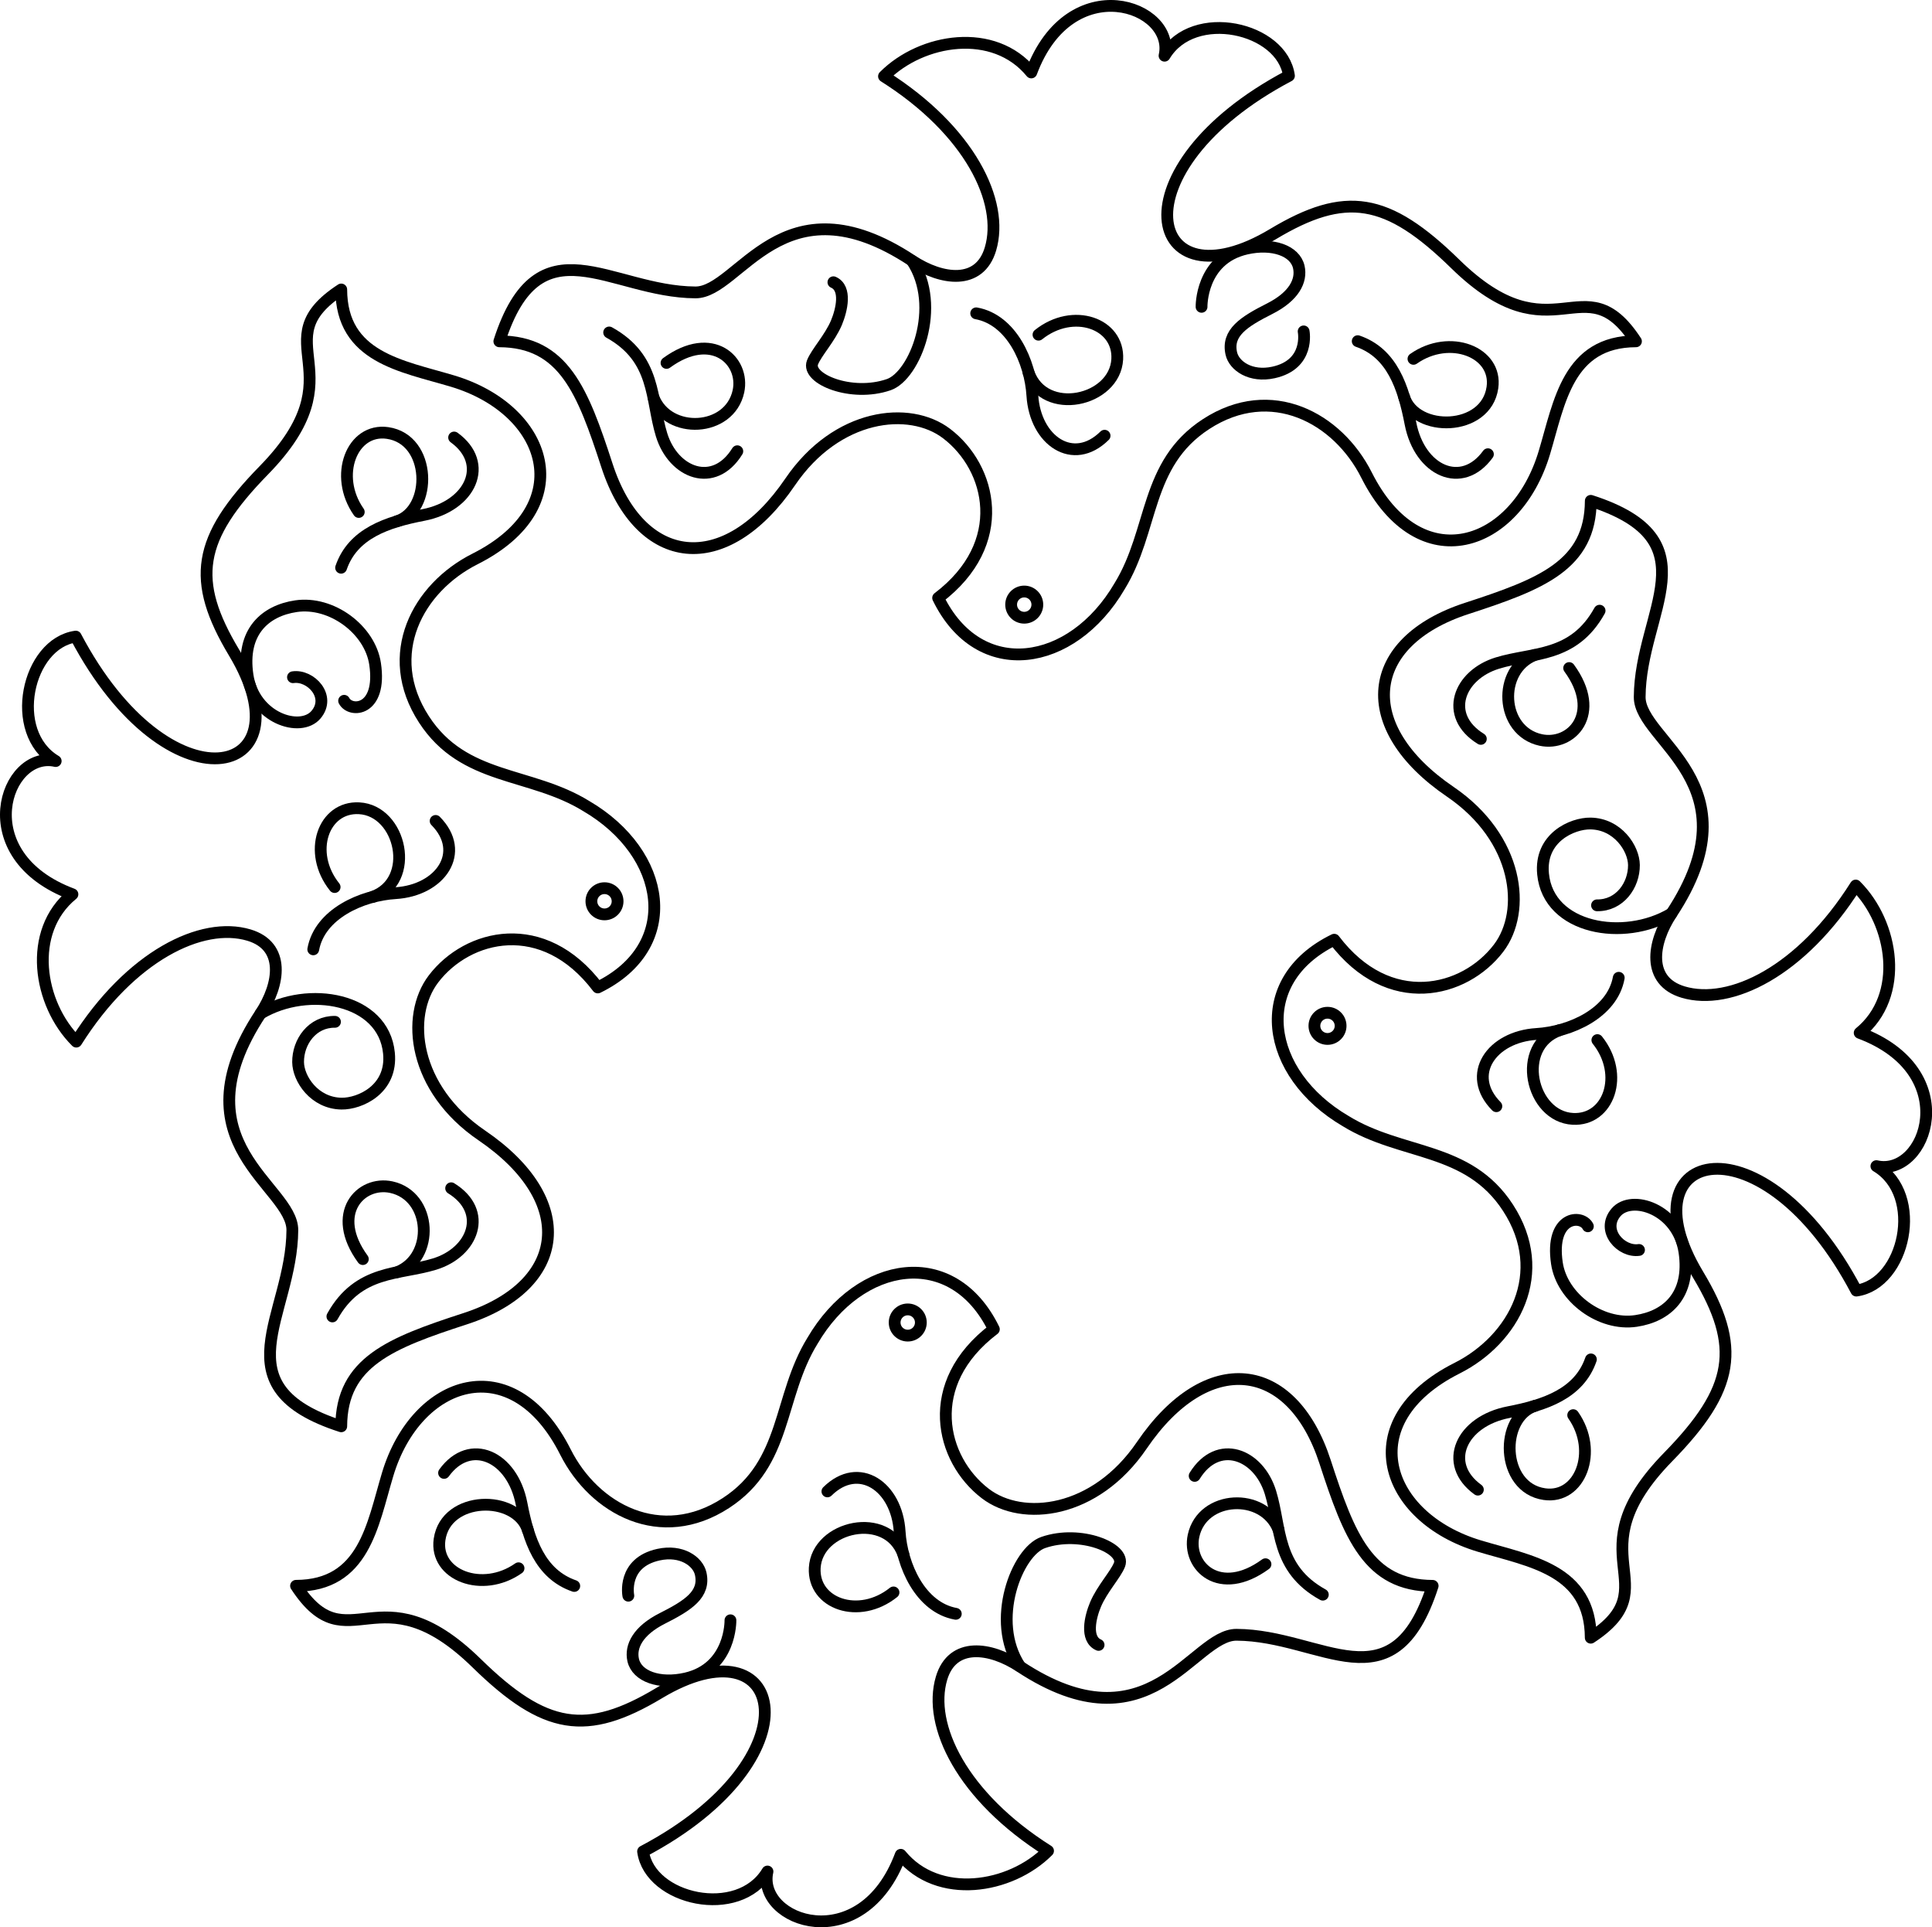
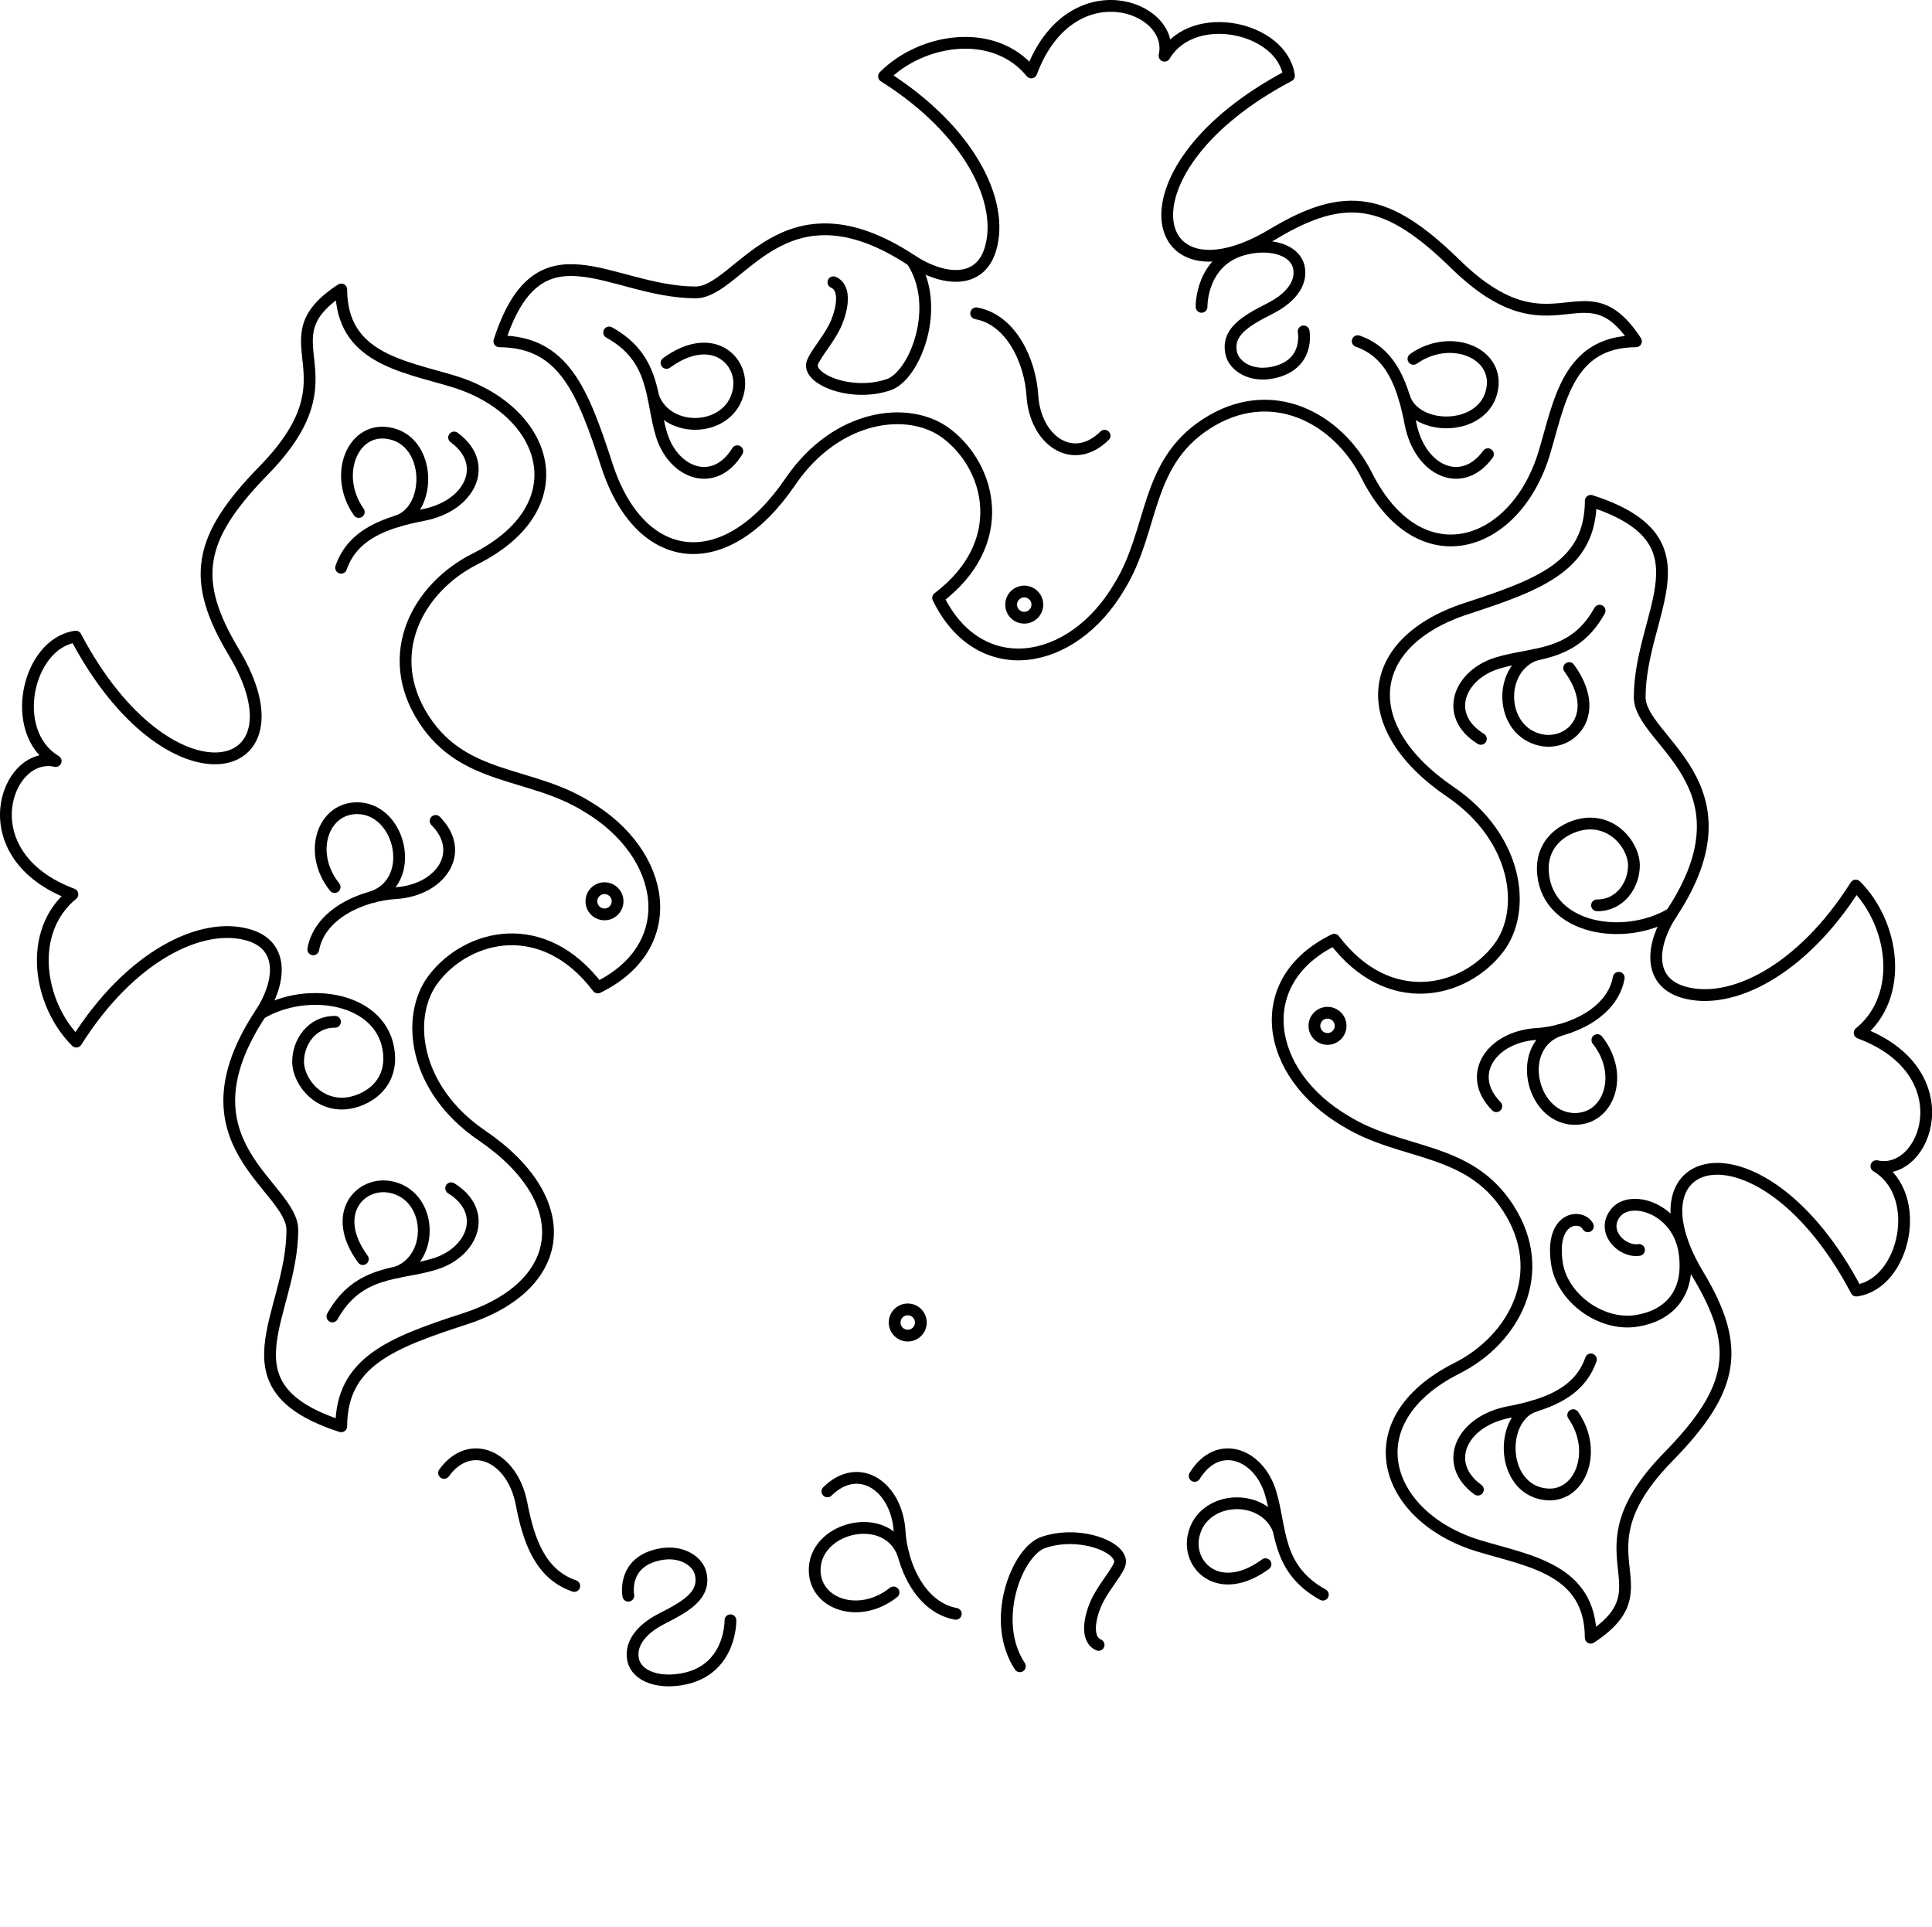
<svg xmlns="http://www.w3.org/2000/svg" viewBox="0 0 1475.24 1471.21">
  <defs>
    <style>.cls-1{fill:none;stroke:#000;stroke-linecap:round;stroke-linejoin:round;stroke-width:9px;}</style>
  </defs>
  <title>Agapa_logo2_06_circle_in_</title>
  <g id="Слой_2" data-name="Слой 2">
    <g id="Слой_1-2" data-name="Слой 1">
      <path class="cls-1" d="M260.57,221c.18,52,46.26,58.32,85,69.93,72.72,21.78,97.47,95.32,17.1,135.81-43.64,22-71.19,72.86-38.92,122.48,30.54,47,81,39.7,123.91,66.15,61.68,36.08,73.11,107.1,8.8,138.47C414.8,698.87,357,713.2,331,747.34c-21.64,28.41-15.32,83.9,36.87,119.44,72.87,49.61,65.57,114.48-12.55,139.92-56.9,18.53-94.51,33-94.75,82.17-94-30.29-37.69-84.3-37.34-149.73.18-33.73-89.8-66.15-24.25-165.41,14.88-22.53,19-51.54-8.92-59.88-35.93-10.72-90.38,15.71-131.8,81.34-29-28.87-37.69-84.09-2.95-112.47C-24.4,653,4.32,572.29,42.53,581c-36.83-22-21.7-89.83,15.32-95,71.09,134.82,178.8,108.76,120.94,12.33-33.25-55.43-28.19-87.26,22.7-139.32C275,283.78,199.43,260.92,260.57,221Z" />
      <circle class="cls-1" cx="461.58" cy="688.06" r="10" />
      <path class="cls-1" d="M346.76,334c27.45,19.89,12.78,52.15-23.46,59.15-27.81,5.36-53.83,14.08-62.84,40.27" />
      <path class="cls-1" d="M303,398c27.29-8.58,26.75-62.61-7.11-67.46-27.13-3.88-41.42,32.62-21.94,60.31" />
-       <path class="cls-1" d="M262.76,535c4.84,9.38,29,8,23.65-28.18C282.5,480.5,253,458.79,226,462.78c-23.61,3.5-41.89,19.67-37,52.61s40.45,44.17,52.26,30.25S237.2,515,223.71,517" />
      <path class="cls-1" d="M344.49,907.14c28.84,17.8,16.82,48.83-12.61,57.86-27.07,8.31-58.1,4-78.07,40" />
      <path class="cls-1" d="M303.46,971.15C332,960,330,913.07,298.76,906.29c-23.23-5-47.21,20-21.7,54.92" />
      <path class="cls-1" d="M199,773.73c36.14-21.55,93.88-11.89,98,30.22,2.74,27.79-22.35,38.79-36.21,38.58-20.78-.31-33.06-19-33.17-31.69-.14-15.45,10.85-31,28.17-30.76" />
      <path class="cls-1" d="M332.64,626.71c23.74,24,3.74,53-30.63,55.15-25.84,1.58-57.93,15.87-62.81,42.89" />
      <path class="cls-1" d="M284.38,684.76c34-12,22-66-10.16-67.72-27.36-1.46-39.84,33.72-18.7,60.15" />
      <path class="cls-1" d="M1214.66,1250.25c-.18-52-46.26-58.32-85-69.94-72.71-21.78-97.46-95.31-17.1-135.8,43.65-22,71.19-72.86,38.92-122.48-30.53-47-81-39.7-123.91-66.15-61.67-36.08-73.1-107.1-8.79-138.48,41.69,54.94,99.47,40.61,125.49,6.47,21.64-28.4,15.32-83.89-36.88-119.43-72.86-49.62-65.57-114.49,12.56-139.93,56.89-18.53,94.51-33,94.74-82.16,94,30.29,37.69,84.3,37.35,149.73-.18,33.72,89.79,66.14,24.25,165.4-14.88,22.53-19,51.54,8.91,59.88,35.94,10.72,90.39-15.7,131.81-81.33,29,28.86,37.69,84.09,3,112.47,79.71,29.75,51,110.43,12.77,101.75,36.83,22,21.7,89.83-15.32,95-71.08-134.82-178.79-108.76-120.94-12.33,33.26,55.43,28.2,87.27-22.7,139.32C1200.21,1187.43,1275.81,1210.29,1214.66,1250.25Z" />
      <circle class="cls-1" cx="1013.66" cy="783.15" r="10" />
      <path class="cls-1" d="M1128.48,1137.22c-27.45-19.89-12.79-52.16,23.46-59.15,27.8-5.37,53.82-14.09,62.84-40.27" />
      <path class="cls-1" d="M1172.22,1073.19c-27.29,8.58-26.75,62.62,7.1,67.46,27.13,3.89,41.42-32.62,21.94-60.3" />
      <path class="cls-1" d="M1212.47,936.18c-4.83-9.38-29-8-23.64,28.19,3.9,26.34,33.41,48.06,60.39,44.06,23.6-3.5,41.88-19.67,37-52.6s-40.45-44.18-52.26-30.26,4.08,30.67,17.56,28.67" />
      <path class="cls-1" d="M1130.75,564.08c-28.85-17.81-16.83-48.83,12.61-57.87,27.07-8.31,58.1-3.95,78.06-40" />
      <path class="cls-1" d="M1171.78,500.06c-28.56,11.2-26.53,58.09,4.7,64.86,23.23,5,47.21-20,21.7-54.92" />
      <path class="cls-1" d="M1276.26,697.48c-36.14,21.55-93.88,11.89-98-30.21-2.75-27.8,22.35-38.79,36.21-38.59,20.78.31,33.06,19.05,33.17,31.7.13,15.45-10.86,31-28.18,30.76" />
      <path class="cls-1" d="M1142.59,844.51c-23.73-24-3.73-53,30.64-55.15,25.83-1.58,57.92-15.88,62.81-42.9" />
      <path class="cls-1" d="M1190.86,786.46c-34,12-22,66,10.15,67.71,27.37,1.46,39.85-33.71,18.71-60.14" />
      <path class="cls-1" d="M1249.19,260.57c-52,.18-58.32,46.26-69.94,85-21.78,72.72-95.31,97.47-135.8,17.1-22-43.64-72.86-71.19-122.49-38.92-47,30.54-39.7,81-66.14,123.91-36.09,61.68-107.1,73.11-138.48,8.8C771.28,414.8,757,357,722.81,331c-28.4-21.64-83.89-15.32-119.43,36.87-49.62,72.87-114.49,65.57-139.93-12.55-18.53-56.9-33-94.51-82.16-94.75,30.29-94,84.29-37.69,149.72-37.34,33.73.18,66.15-89.8,165.41-24.25C719,213.86,748,218,756.3,190.06,767,154.13,740.6,99.68,675,58.26c28.86-29,84.09-37.69,112.47-2.95,29.75-79.71,110.42-51,101.75-12.78,22-36.83,89.83-21.7,95,15.32-134.82,71.09-108.76,178.8-12.33,120.94,55.43-33.25,87.27-28.19,139.32,22.7C1186.37,275,1209.23,199.43,1249.19,260.57Z" />
      <circle class="cls-1" cx="782.09" cy="461.58" r="10" />
      <path class="cls-1" d="M995.44,253s5,25.17-23,31.33c-17.52,3.86-30.09-5.05-32.22-14.44-3.59-15.86,9.59-24.28,29.25-34.2,18.64-9.41,24.62-21.4,22.28-31.82-2.83-12.57-20.21-18.58-40.08-14.06-35,8-34.18,44.43-34.18,44.43" />
      <path class="cls-1" d="M696.47,199.15c22.92,34.74,2.16,87.58-17.8,94.49-28.56,9.89-63.16-4.46-58.25-17,3-7.57,13.22-18.36,18.27-30.28,4-9.58,8-26.35-2.32-30.89" />
      <path class="cls-1" d="M1136.15,346.76c-19.89,27.45-52.15,12.78-59.14-23.46-5.37-27.81-14.09-53.83-40.28-62.84" />
      <path class="cls-1" d="M1072.13,303c8.58,27.29,62.62,26.75,67.46-7.11,3.89-27.13-32.62-41.42-60.3-21.94" />
      <path class="cls-1" d="M563,344.49c-17.8,28.84-48.82,16.82-57.86-12.61-8.31-27.07-3.95-58.1-40-78.07" />
      <path class="cls-1" d="M499,303.46c11.2,28.56,58.09,26.53,64.86-4.7,5-23.23-20-47.21-54.92-21.7" />
      <path class="cls-1" d="M843.44,332.64c-24,23.74-53,3.74-55.14-30.63-1.58-25.84-15.88-57.93-42.9-62.81" />
-       <path class="cls-1" d="M785.4,284.38c12,34,66,22,67.71-10.16,1.46-27.36-33.71-39.84-60.14-18.7" />
-       <path class="cls-1" d="M226.05,1210.64c52-.18,58.32-46.26,69.93-85,21.79-72.71,95.32-97.46,135.81-17.1,22,43.64,72.86,71.19,122.48,38.92,47-30.54,39.7-81,66.15-123.91,36.08-61.67,107.1-73.11,138.48-8.79-54.95,41.69-40.61,99.47-6.47,125.49,28.4,21.64,83.89,15.31,119.43-36.88,49.61-72.86,114.48-65.57,139.93,12.55,18.53,56.9,33,94.52,82.16,94.75-30.29,94-84.3,37.69-149.73,37.35-33.73-.18-66.14,89.79-165.4,24.25-22.54-14.88-51.55-19-59.88,8.91-10.72,35.94,15.7,90.38,81.33,131.81-28.87,29-84.09,37.69-112.47,3-29.76,79.71-110.43,51-101.76,12.77-22,36.83-89.83,21.7-95-15.32,134.83-71.09,108.76-178.79,12.33-120.94-55.43,33.26-87.26,28.2-139.32-22.7C288.87,1196.19,266,1271.79,226.05,1210.64Z" />
      <circle class="cls-1" cx="693.14" cy="1009.63" r="10" />
      <path class="cls-1" d="M479.79,1218.19s-5-25.16,23-31.33c17.52-3.86,30.1,5.06,32.23,14.45,3.59,15.86-9.59,24.27-29.25,34.2-18.64,9.4-24.62,21.4-22.28,31.81,2.83,12.58,20.2,18.58,40.07,14.06,35-8,34.19-44.42,34.19-44.42" />
      <path class="cls-1" d="M778.76,1272.07c-22.92-34.75-2.15-87.58,17.8-94.49,28.57-9.89,63.17,4.45,58.25,17-3,7.57-13.22,18.36-18.26,30.28-4.06,9.58-8,26.36,2.32,30.89" />
      <path class="cls-1" d="M339.08,1124.45c19.89-27.44,52.16-12.78,59.15,23.47,5.36,27.8,14.09,53.82,40.27,62.84" />
-       <path class="cls-1" d="M403.1,1168.2c-8.57-27.29-62.61-26.75-67.46,7.1-3.88,27.13,32.63,41.42,60.31,21.94" />
      <path class="cls-1" d="M912.22,1126.72c17.81-28.84,48.83-16.82,57.87,12.62,8.3,27.07,3.94,58.1,40,78.06" />
      <path class="cls-1" d="M976.24,1167.76c-11.2-28.56-58.09-26.53-64.87,4.7-5,23.23,20,47.21,54.93,21.7" />
      <path class="cls-1" d="M631.79,1138.57c24.05-23.73,53.05-3.73,55.15,30.64,1.58,25.83,15.88,57.92,42.89,62.81" />
      <path class="cls-1" d="M689.84,1186.84c-12-34-66-22-67.72,10.15-1.46,27.37,33.72,39.85,60.15,18.7" />
    </g>
  </g>
</svg>